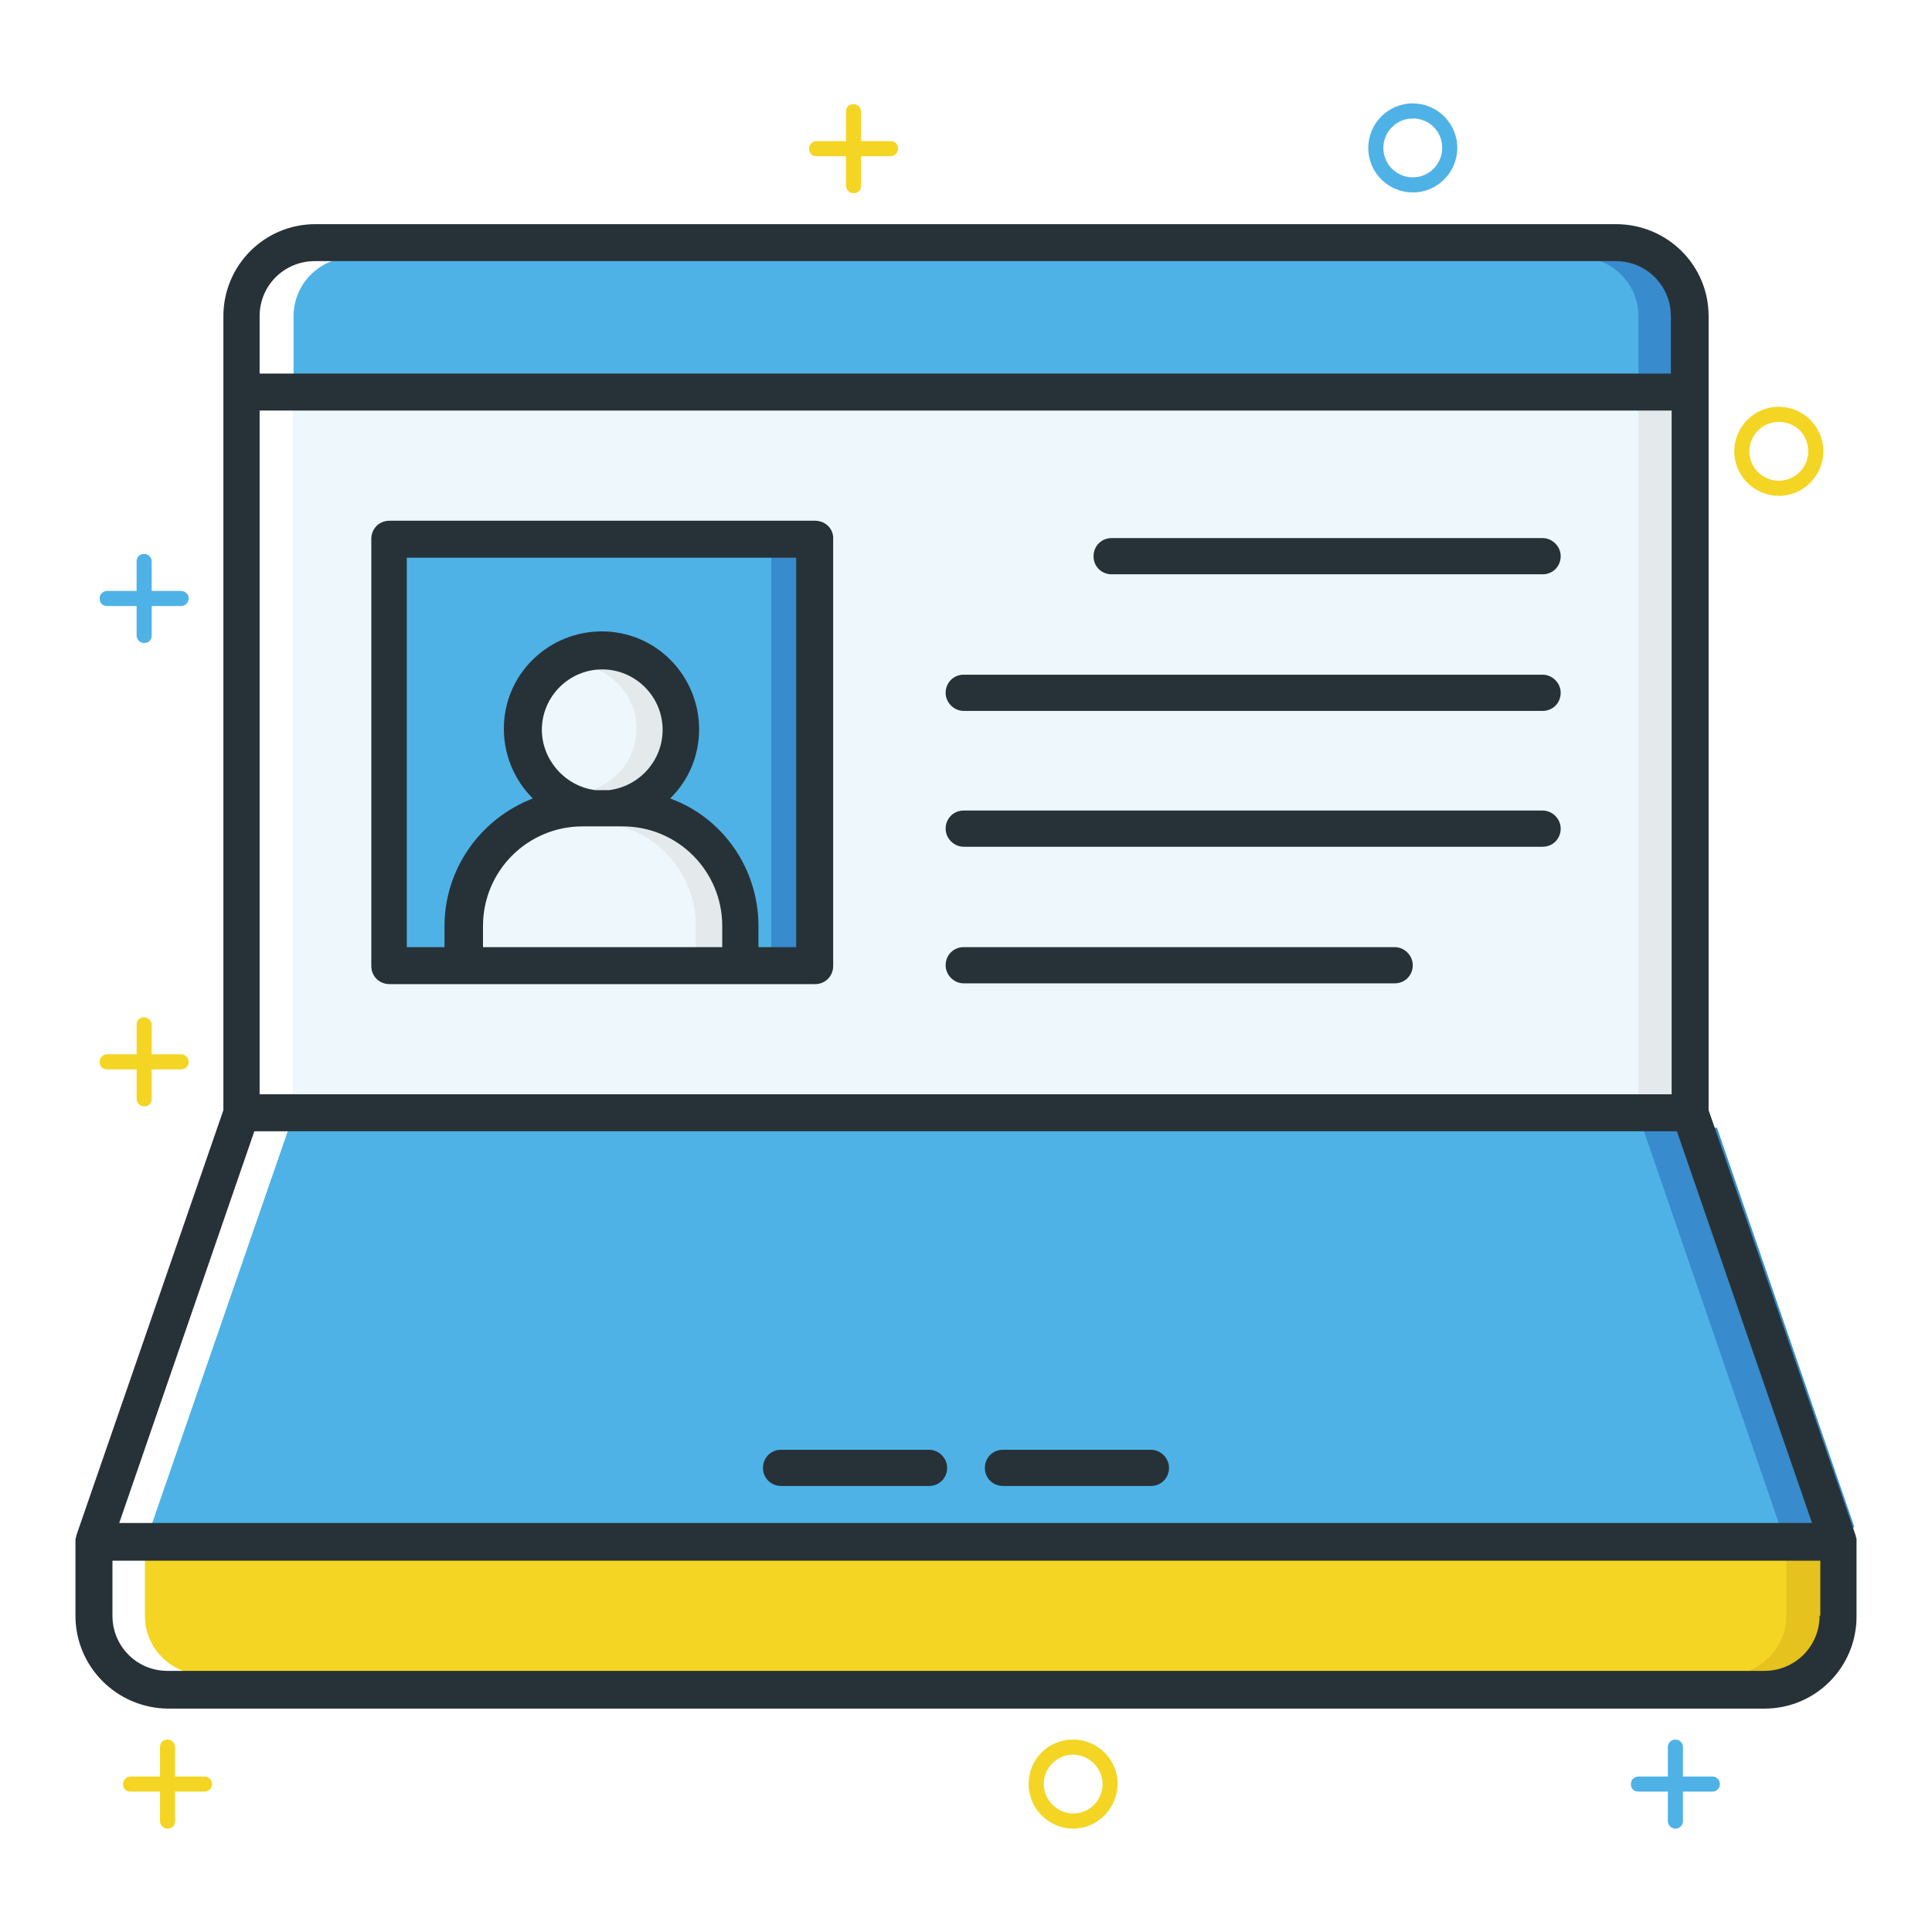
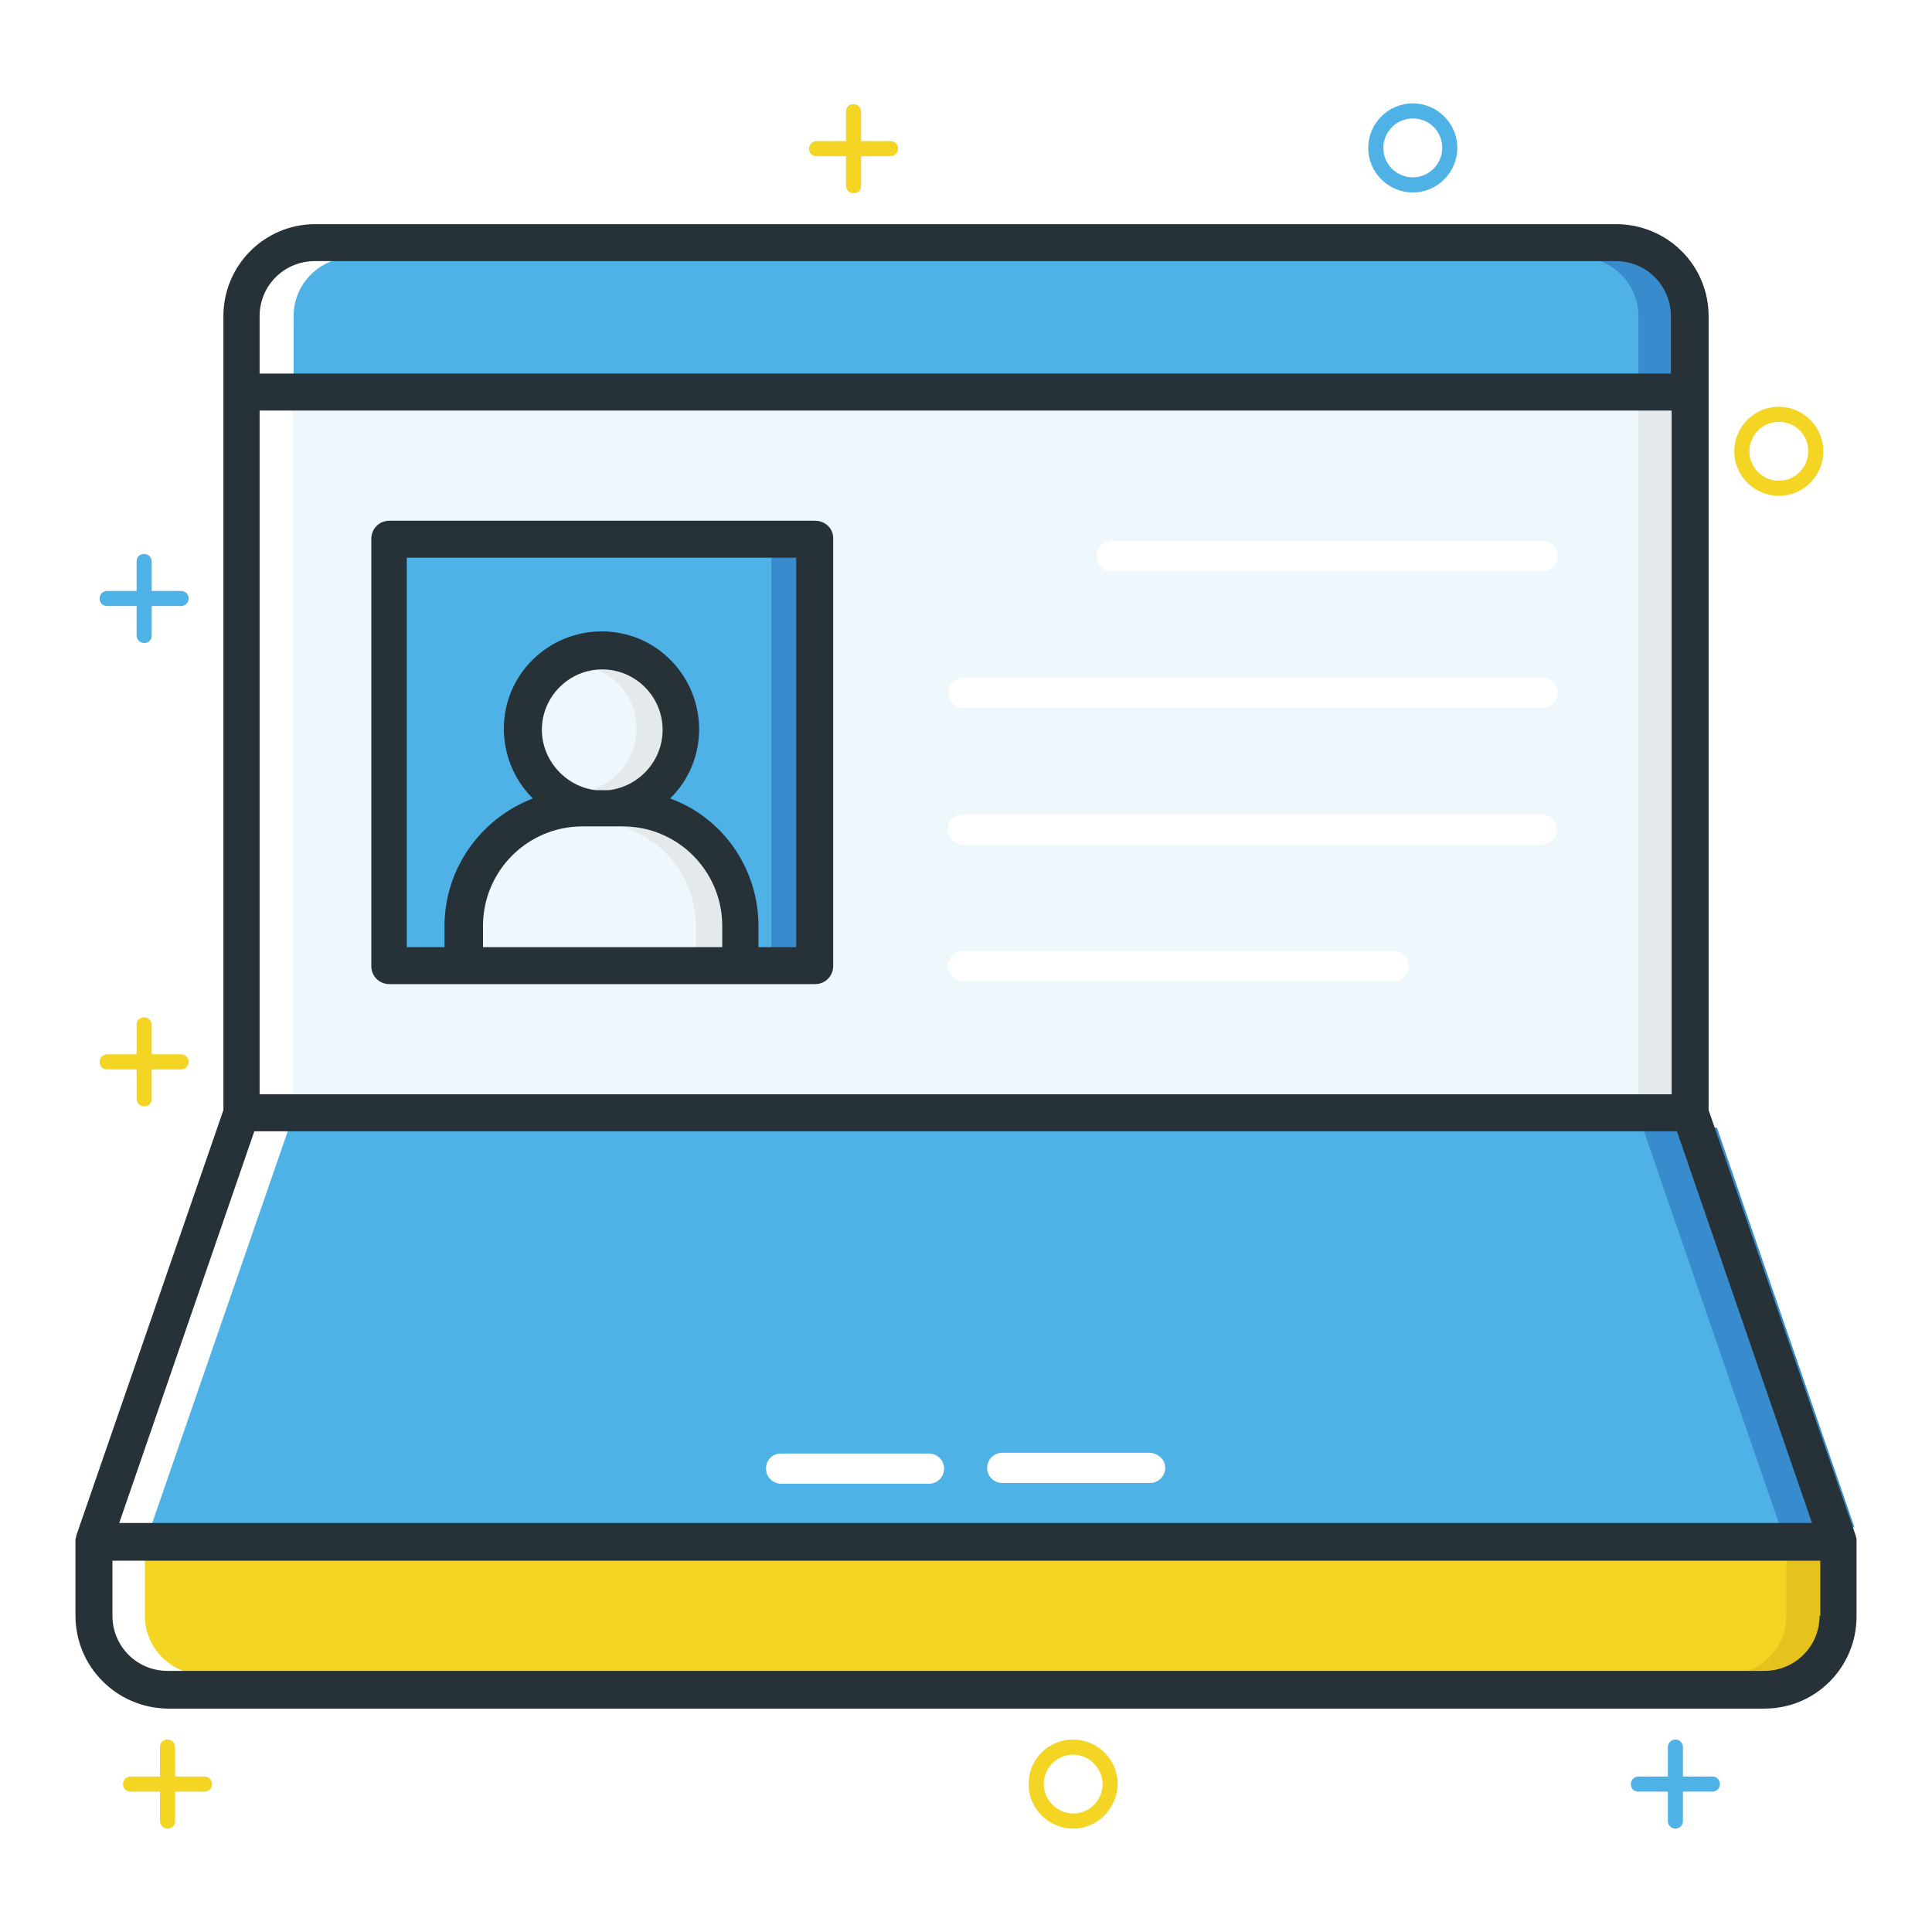
<svg xmlns="http://www.w3.org/2000/svg" version="1.1" x="0px" y="0px" viewBox="0 0 256 256" enable-background="new 0 0 256 256" xml:space="preserve">
  <g>
    <path fill="#4eb2e6" d="M20,202.3h225.7l-18.2-52.9H38.3L20,202.3z M154.4,194.5c0,1.1-0.9,2-2,2h-19.6c-1.1,0-2-0.9-2-2 c0-1.1,0.9-2,2-2h19.6C153.5,192.6,154.4,193.4,154.4,194.5z M103.5,192.6h19.6c1.1,0,2,0.9,2,2c0,1.1-0.9,2-2,2h-19.6 c-1.1,0-2-0.9-2-2C101.5,193.4,102.4,192.6,103.5,192.6z" />
    <path fill="#f4d523" d="M19.2,214.1c0,4.3,3.5,7.8,7.8,7.8h206.7c4.3,0,7.8-3.5,7.8-7.8v-7.8H19.2V214.1z" />
    <path fill="#e5c21d" d="M236.7,206.3v7.8c0,4.3-3.5,7.8-7.8,7.8h4.9c4.3,0,7.8-3.5,7.8-7.8v-7.8H236.7z" />
    <path fill="#4eb2e6" d="M53.5,126h6v-3.3c0-6.9,4-13.6,12.1-16.7c-2.6-2.6-4.2-5.4-4.2-9.4c0-6.9,5.6-12.4,12.4-12.4 s12.4,5.6,12.4,12.4c0,4-1.6,6.8-4.2,9.4c8.1,3.1,12.1,9.9,12.1,16.7v3.3h6V73.4H53.5V126z" />
    <path fill="#388bcc" d="M102.2,73.4h3.9V126h-3.9V73.4z" />
    <path fill="#eef8fc" d="M80.7,105.1c4.7-0.5,8-4.7,7.5-9.4s-4.7-8-9.4-7.5s-8,4.7-7.5,9.4c0.4,4,3.6,7.1,7.5,7.5H80.7z" />
    <path fill="#eef8fc" d="M38.8,145.5H222V53.9H38.8V145.5z M127.6,126h57.1c1.1,0,2,0.9,2,2s-0.9,2-2,2h-57.1c-1.1,0-2-0.9-2-2 S126.6,126,127.6,126z M127.6,107.9h76.7c1.1,0,2,0.9,2,2s-0.9,2-2,2h-76.7c-1.1,0-2-0.9-2-2S126.6,107.9,127.6,107.9z M204.4,93.8 h-76.7c-1.1,0-2-0.9-2-2c0-1.1,0.9-2,2-2h76.7c1.1,0,2,0.9,2,2C206.3,92.9,205.5,93.8,204.4,93.8z M204.4,75.7h-57.1 c-1.1,0-2-0.9-2-2c0-1.1,0.9-2,2-2h57.1c1.1,0,2,0.9,2,2C206.3,74.9,205.5,75.7,204.4,75.7z M110,71.5V128c0,1.1-0.9,2-2,2H51.6 c-1.1,0-2-0.9-2-2V71.5c0-1.1,0.9-2,2-2H108C109.1,69.5,110,70.4,110,71.5z" />
    <path fill="#4eb2e6" d="M222,41.9c0-4.3-3.5-7.8-7.8-7.8H46.7c-4.3,0-7.8,3.5-7.8,7.8V50H222V41.9z" />
    <path fill="#388bcc" d="M214.2,34.1h-4.9c4.3,0,7.8,3.5,7.8,7.8V50h4.9v-8.1C222,37.6,218.5,34.1,214.2,34.1z M227.5,149.5h-9.8 l18.2,52.9h9.8L227.5,149.5z" />
    <path fill="#e4eaec" d="M217.1,53.9h4.9v91.6h-4.9V53.9z" />
    <path fill="#eef8fc" d="M82.4,109h-5.3c-7.6,0-13.7,6.1-13.7,13.7v3.3h32.7v-3.3C96.1,115.1,90,109,82.4,109z" />
    <path fill="#e4eaec" d="M79.8,88.1c-0.7,0-1.3,0.1-2,0.2c4.6,1.1,7.4,5.7,6.3,10.2c-0.7,3.1-3.2,5.6-6.3,6.3c0.3,0.1,0.7,0.1,1,0.2 h1.9c4.7-0.6,8-4.8,7.4-9.4C87.7,91.4,84.1,88.1,79.8,88.1L79.8,88.1z M82.4,109h-3.9c7.6,0,13.7,6.1,13.7,13.7v3.3h3.9v-3.3 C96.1,115.1,90,109,82.4,109z" />
    <path fill="#273238" d="M108,69H51.6c-1.4,0-2.4,1.1-2.4,2.4V128c0,1.4,1.1,2.4,2.4,2.4H108c1.4,0,2.4-1.1,2.4-2.4V71.5 C110.5,70.1,109.4,69,108,69z M95.6,125.5H64v-2.8c0-7.3,5.9-13.2,13.2-13.2h5.3c7.3,0,13.2,5.9,13.2,13.2V125.5z M71.8,96.7 c0-4.4,3.6-8,8-8c4.4,0,8,3.6,8,8c0,4.1-3.1,7.5-7.1,8h-1.8C74.9,104.2,71.8,100.7,71.8,96.7z M105.6,125.5h-5.1v-2.8 c0-7.5-4.6-14.3-11.7-16.9c5.1-5,5.1-13.2,0.1-18.3c-5-5.1-13.2-5.1-18.3-0.1c-5.1,5-5.1,13.2-0.1,18.3c0,0,0.1,0.1,0.1,0.1 c-7,2.7-11.7,9.4-11.7,16.9v2.8h-5V73.9h51.6V125.5z" />
    <path fill="#273238" d="M246,204c0-0.1,0-0.2-0.1-0.4v-0.1l-19.5-56.4V41.9c0-6.8-5.5-12.2-12.3-12.2c0,0,0,0,0,0H41.8 c-6.8,0-12.2,5.5-12.2,12.2v105.2l-19.5,56.4v0.1c0,0.1-0.1,0.2-0.1,0.4v10.1c0,6.7,5.4,12.2,12.2,12.3h211.6 c6.8,0,12.2-5.5,12.2-12.2v-9.8v-0.1C246,204.1,246,204,246,204z M34.4,41.9c0-4.1,3.3-7.3,7.3-7.3h172.4c4.1,0,7.3,3.3,7.3,7.3 v7.6H34.4V41.9z M34.4,54.4h187.1V145H34.4V54.4z M33.7,149.9h188.5l17.9,51.9H15.8L33.7,149.9z M241.1,214.1 c0,4.1-3.3,7.3-7.3,7.3H22.2c-4.1,0-7.3-3.3-7.3-7.3v-7.3h226.3V214.1z" />
-     <path fill="#273238" d="M123.1,192.1h-19.6c-1.4,0-2.4,1.1-2.4,2.4c0,1.4,1.1,2.4,2.4,2.4h19.6c1.4,0,2.4-1.1,2.4-2.4 C125.5,193.2,124.4,192.1,123.1,192.1z M152.5,192.1h-19.6c-1.4,0-2.4,1.1-2.4,2.4c0,1.4,1.1,2.4,2.4,2.4h19.6 c1.4,0,2.4-1.1,2.4-2.4C154.9,193.2,153.8,192.1,152.5,192.1z M204.4,71.3h-57.1c-1.4,0-2.4,1.1-2.4,2.4c0,1.4,1.1,2.4,2.4,2.4 h57.1c1.4,0,2.4-1.1,2.4-2.4C206.8,72.4,205.7,71.3,204.4,71.3z M204.4,89.4h-76.7c-1.4,0-2.4,1.1-2.4,2.4s1.1,2.4,2.4,2.4l0,0 h76.7c1.4,0,2.4-1.1,2.4-2.4S205.7,89.4,204.4,89.4z M204.4,107.4h-76.7c-1.4,0-2.4,1.1-2.4,2.4s1.1,2.4,2.4,2.4l0,0h76.7 c1.4,0,2.4-1.1,2.4-2.4S205.7,107.4,204.4,107.4z M184.8,125.5h-57.1c-1.4,0-2.4,1.1-2.4,2.4s1.1,2.4,2.4,2.4l0,0h57.1 c1.4,0,2.4-1.1,2.4-2.4S186.1,125.5,184.8,125.5z" />
    <path fill="#f4d523" d="M118,18.7h-3.9v-3.9c0-0.5-0.4-1-1-1s-1,0.4-1,1v3.9h-3.9c-0.5,0-1,0.4-1,1s0.4,1,1,1h3.9v3.9 c0,0.5,0.4,1,1,1s1-0.4,1-1v-3.9h3.9c0.5,0,1-0.4,1-1S118.6,18.7,118,18.7z M24,139.7h-3.9v-3.9c0-0.5-0.4-1-1-1s-1,0.4-1,1v3.9 h-3.9c-0.5,0-1,0.4-1,1s0.4,1,1,1h3.9v3.9c0,0.5,0.4,1,1,1s1-0.4,1-1v-3.9H24c0.5,0,1-0.4,1-1S24.5,139.7,24,139.7z M27.1,235.4 h-3.9v-3.9c0-0.5-0.4-1-1-1s-1,0.4-1,1v3.9h-3.9c-0.5,0-1,0.4-1,1s0.4,1,1,1h3.9v3.9c0,0.5,0.4,1,1,1s1-0.4,1-1v-3.9h3.9 c0.5,0,1-0.4,1-1S27.6,235.4,27.1,235.4z" />
    <path fill="#4eb2e6" d="M24,78.3h-3.9v-3.9c0-0.5-0.4-1-1-1s-1,0.4-1,1v3.9h-3.9c-0.5,0-1,0.4-1,1s0.4,1,1,1h3.9v3.9 c0,0.5,0.4,1,1,1s1-0.4,1-1v-3.9H24c0.5,0,1-0.4,1-1S24.5,78.3,24,78.3z M226.9,235.4H223v-3.9c0-0.5-0.4-1-1-1c-0.5,0-1,0.4-1,1 v3.9h-3.9c-0.5,0-1,0.4-1,1s0.4,1,1,1h3.9v3.9c0,0.5,0.4,1,1,1c0.5,0,1-0.4,1-1v-3.9h3.9c0.5,0,1-0.4,1-1S227.4,235.4,226.9,235.4z  M187.2,25.5c-3.2,0-5.9-2.6-5.9-5.9c0-3.2,2.6-5.9,5.9-5.9c3.2,0,5.9,2.6,5.9,5.9C193.1,22.8,190.5,25.5,187.2,25.5z M187.2,15.7 c-2.2,0-3.9,1.8-3.9,3.9c0,2.2,1.8,3.9,3.9,3.9c2.2,0,3.9-1.8,3.9-3.9C191.1,17.4,189.4,15.7,187.2,15.7z" />
    <path fill="#f4d523" d="M142.2,242.3c-3.2,0-5.9-2.6-5.9-5.9s2.6-5.9,5.9-5.9c3.2,0,5.9,2.6,5.9,5.9l0,0 C148,239.7,145.4,242.3,142.2,242.3z M142.2,232.5c-2.2,0-3.9,1.8-3.9,3.9s1.8,3.9,3.9,3.9c2.2,0,3.9-1.8,3.9-3.9 S144.3,232.5,142.2,232.5z M235.7,65.7c-3.2,0-5.9-2.6-5.9-5.9c0-3.2,2.6-5.9,5.9-5.9c3.2,0,5.9,2.6,5.9,5.9 C241.6,63,239,65.7,235.7,65.7z M235.7,55.9c-2.2,0-3.9,1.8-3.9,3.9c0,2.2,1.8,3.9,3.9,3.9c2.2,0,3.9-1.8,3.9-3.9 C239.6,57.6,237.9,55.9,235.7,55.9z" />
  </g>
</svg>